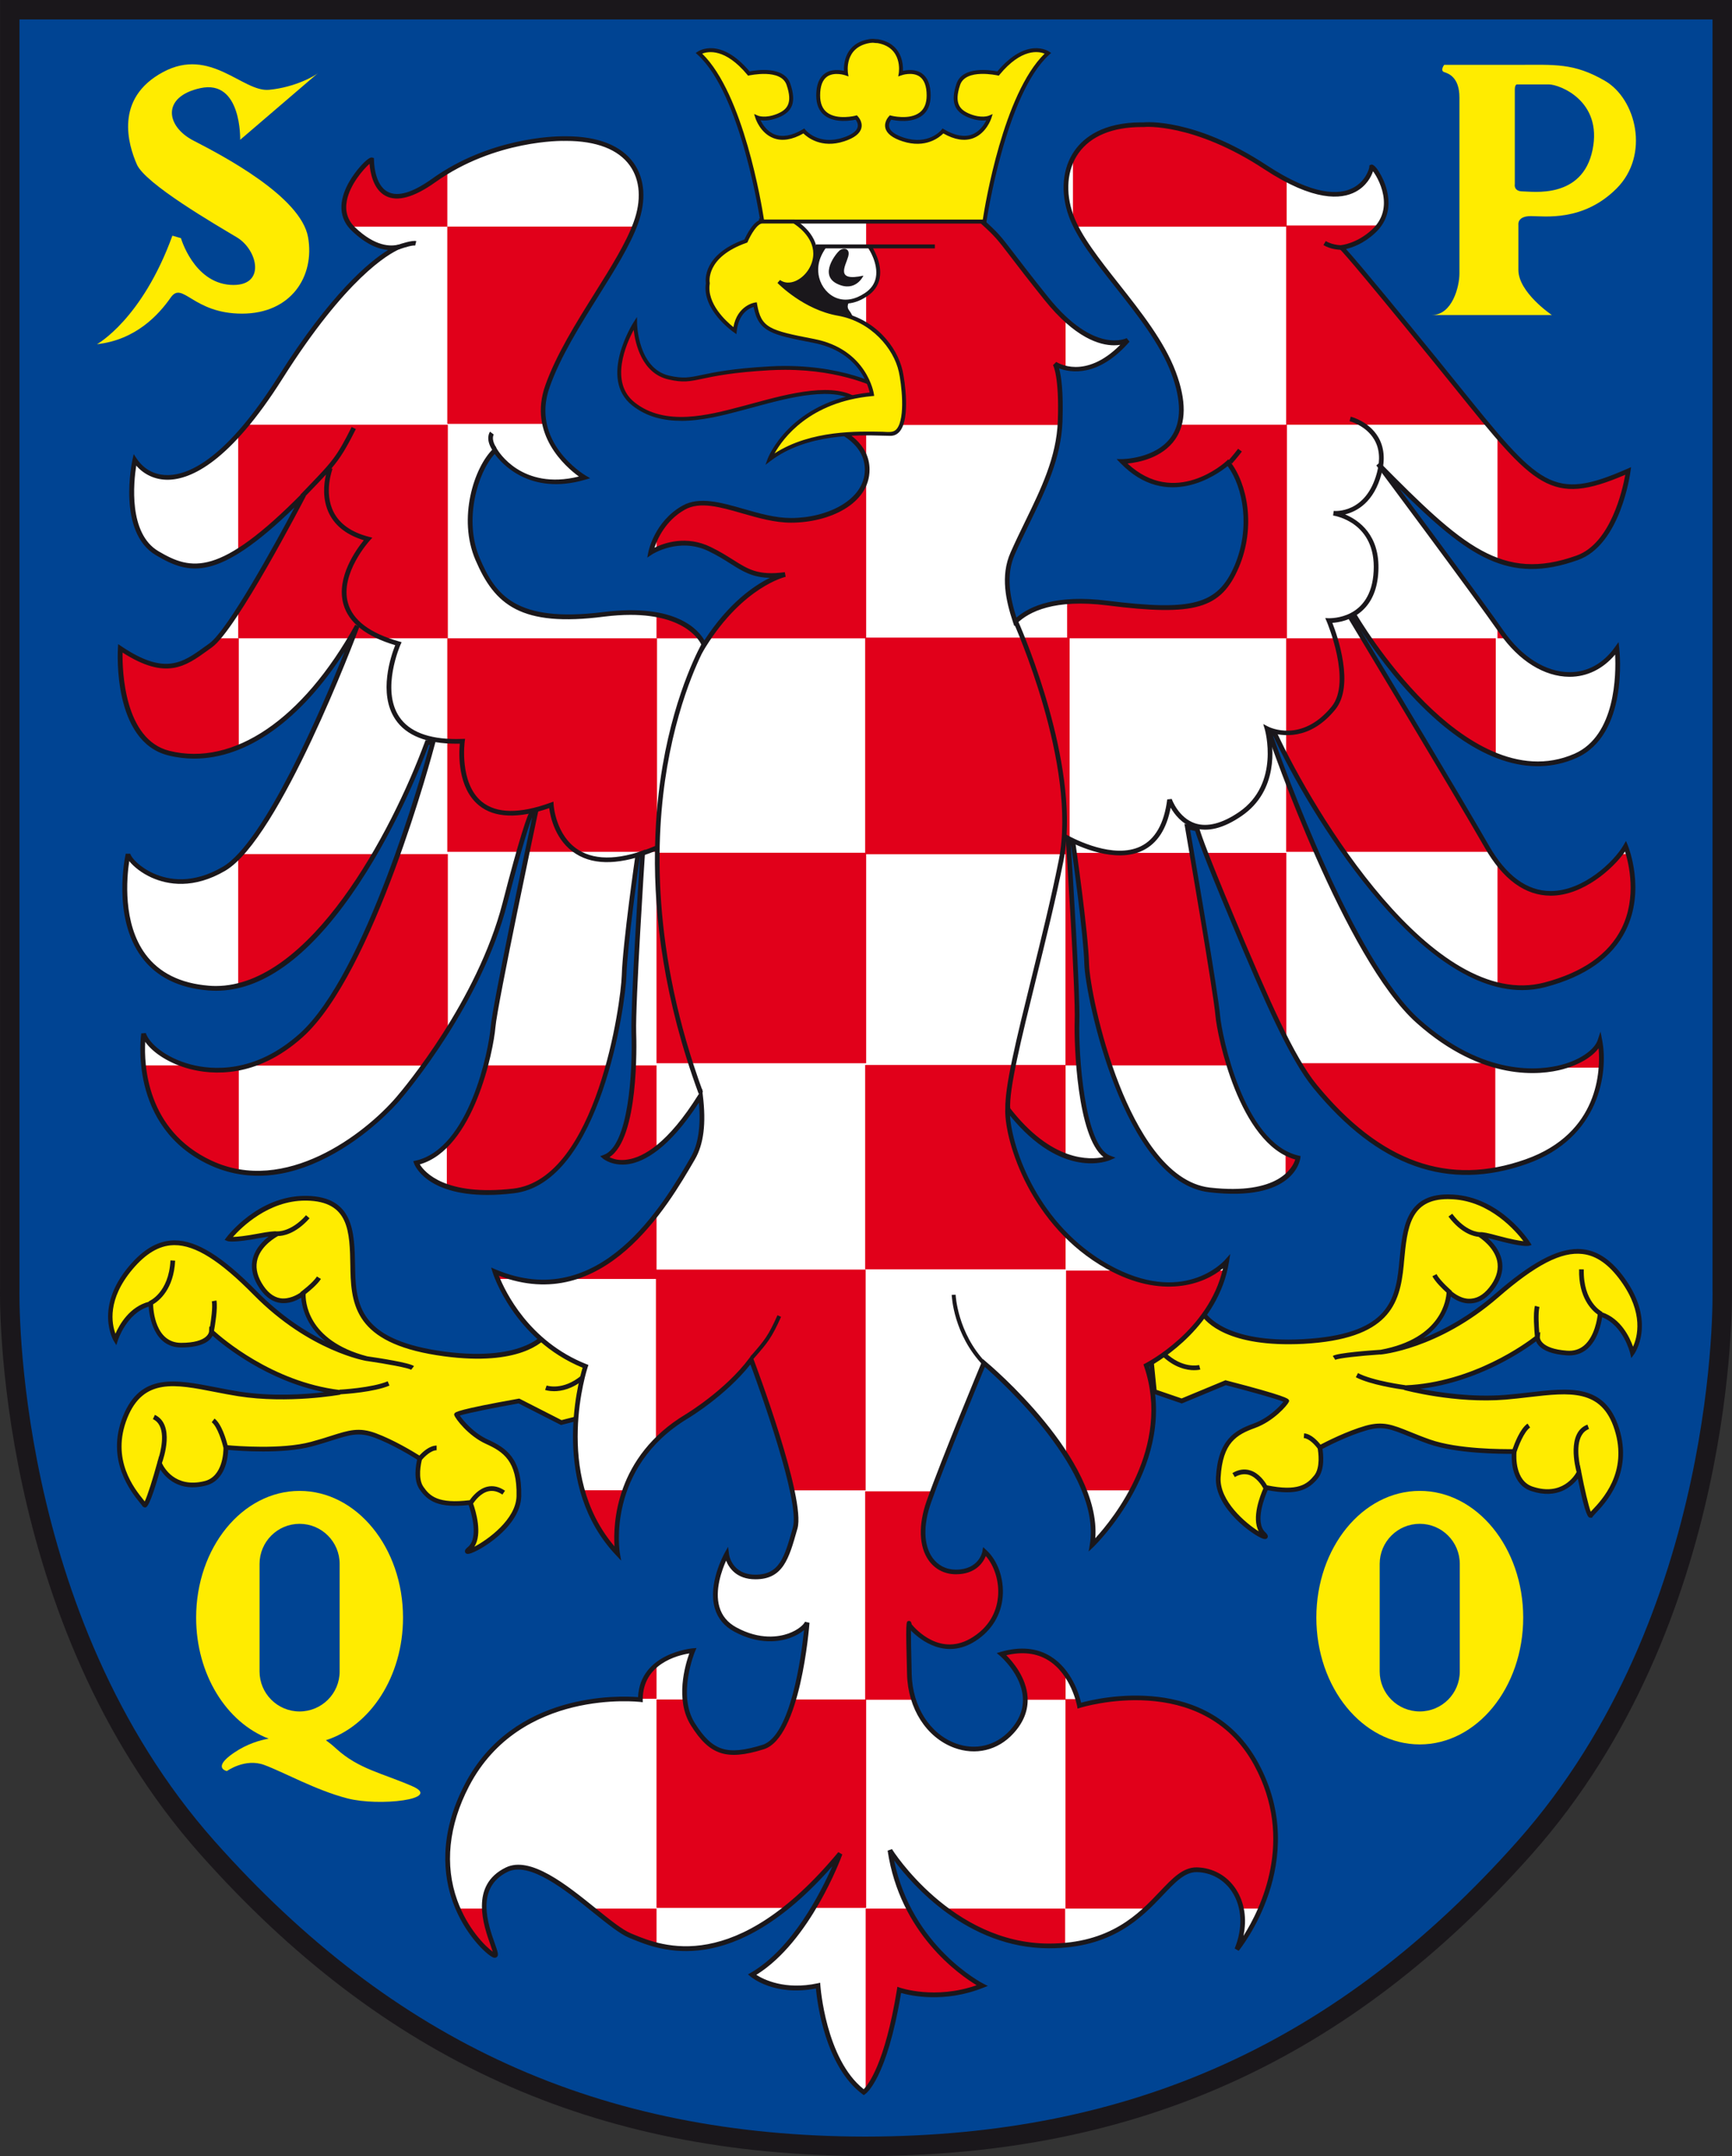
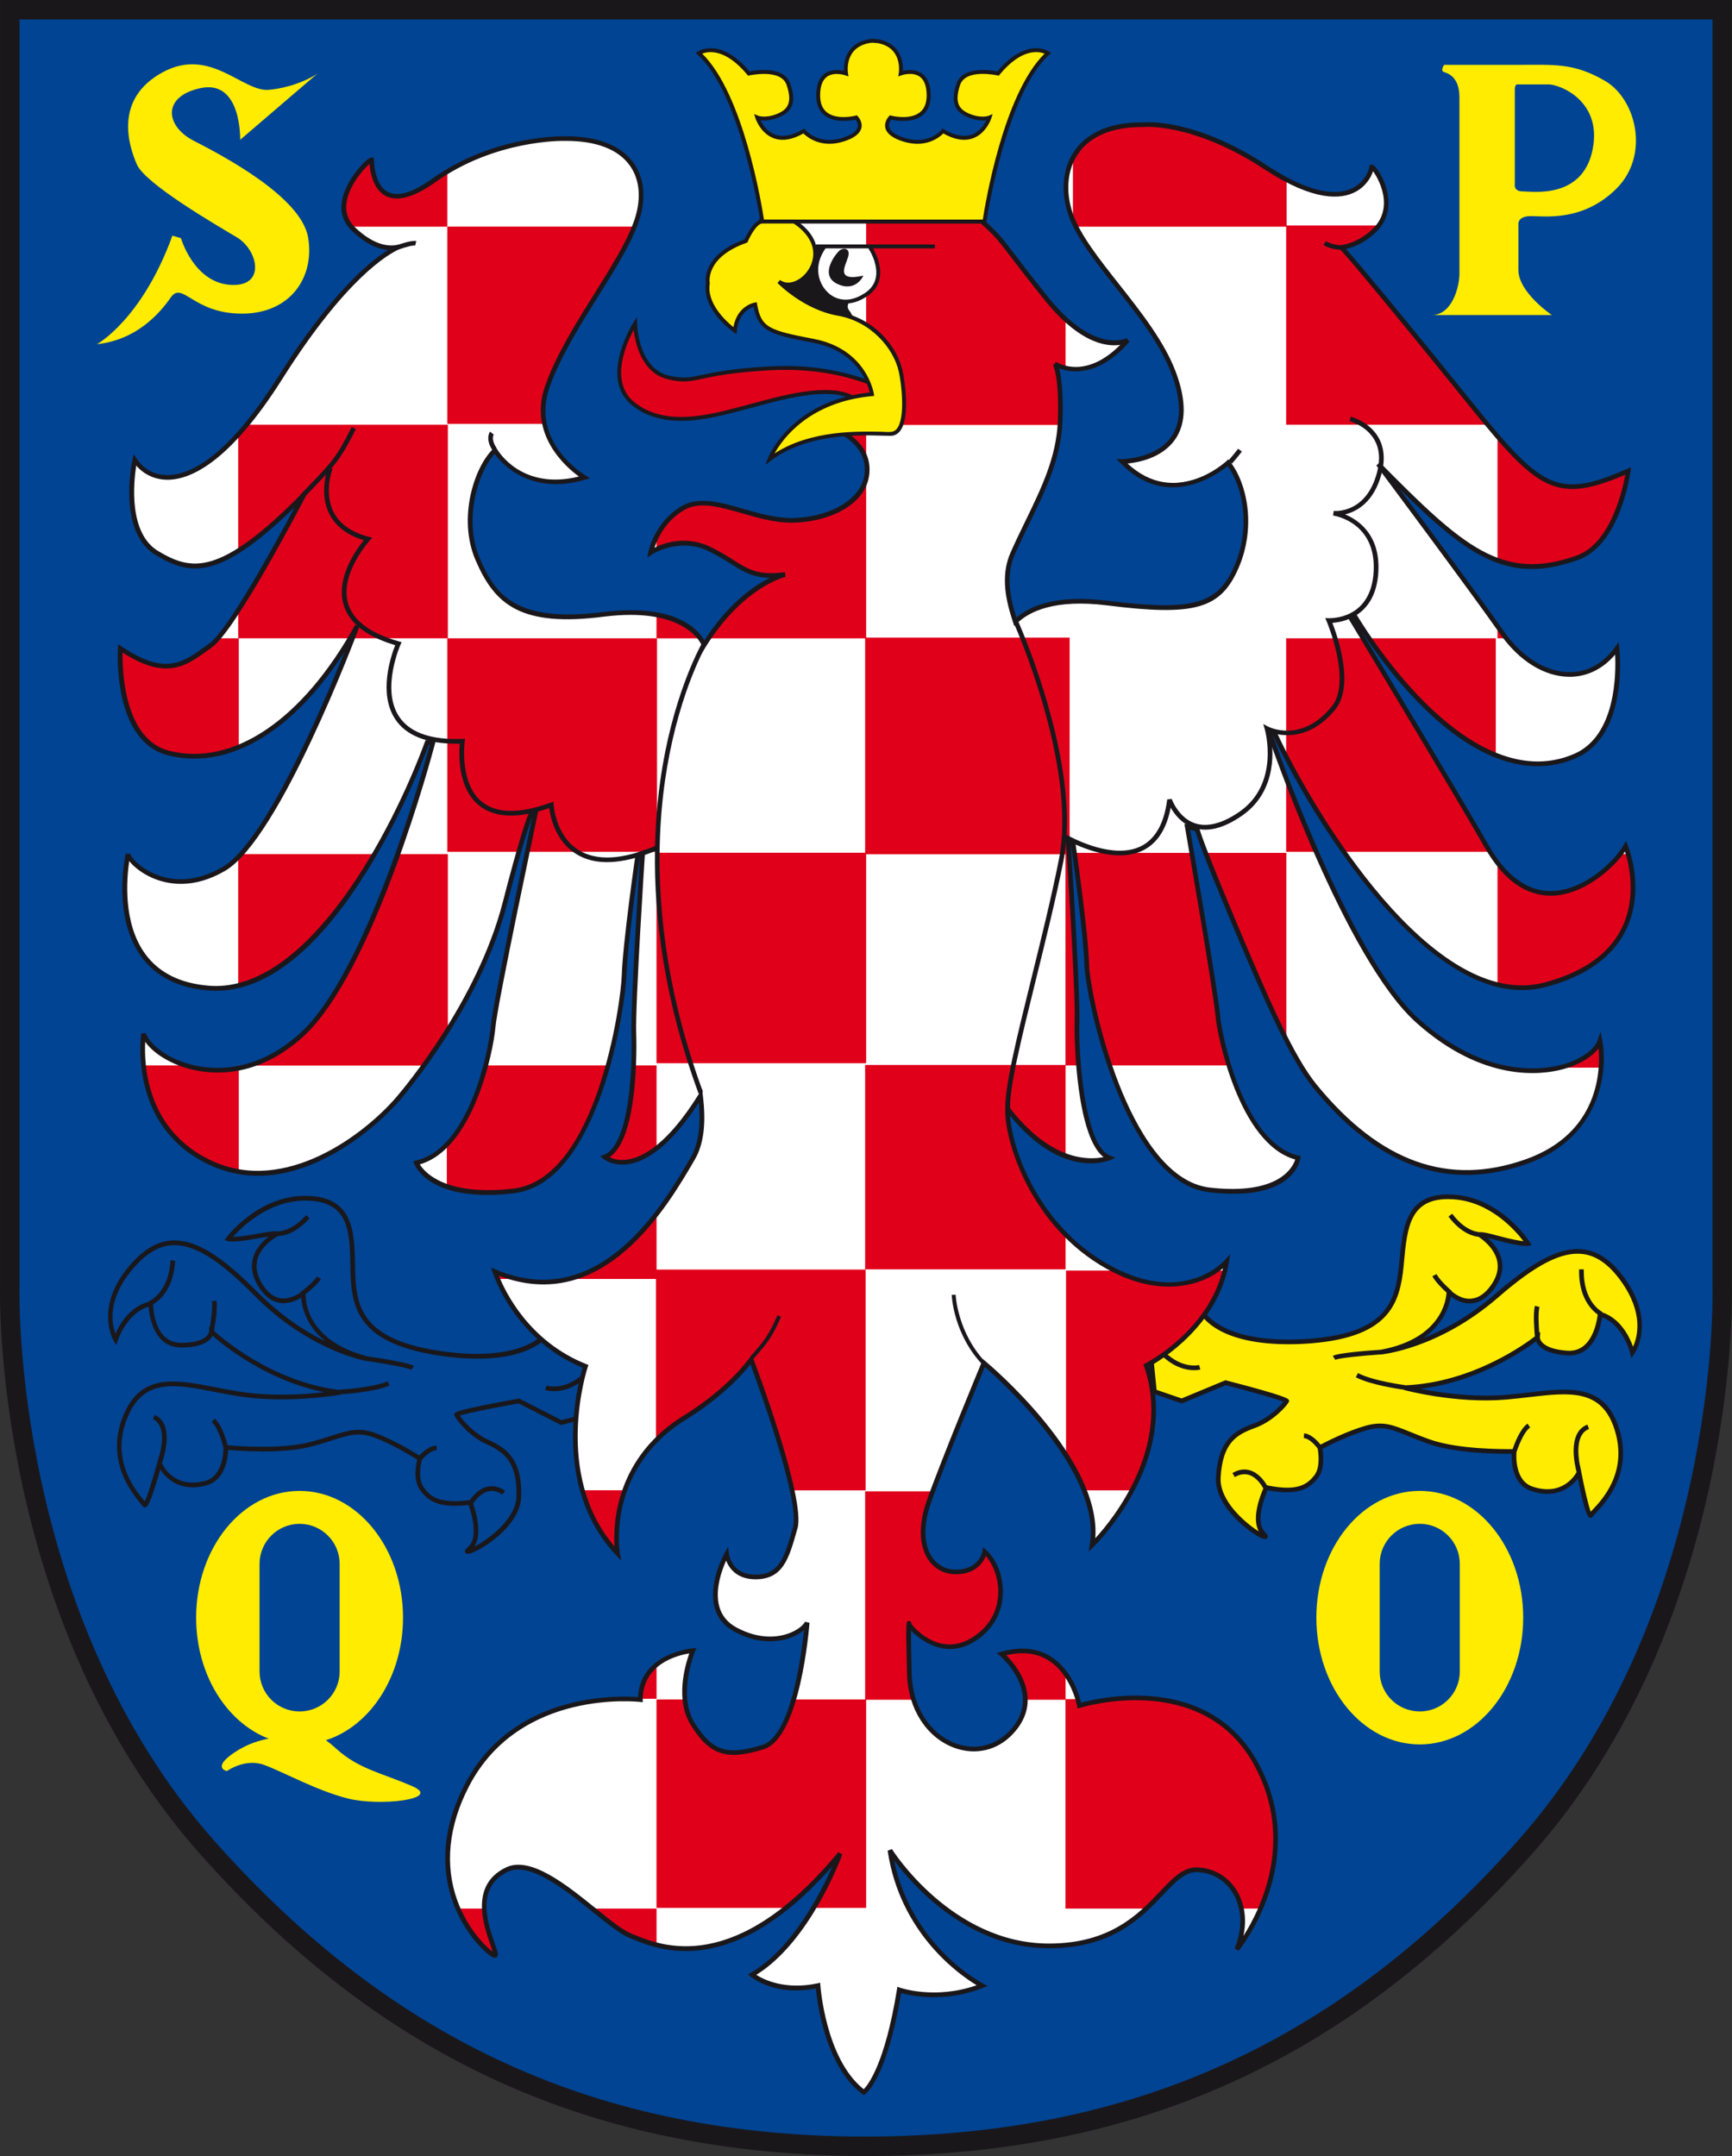
<svg xmlns="http://www.w3.org/2000/svg" id="Layer_2" viewBox="0 0 138.377 172.255">
  <rect x="0" y="0" width="138.377" height="172.255" fill="#333333" stroke="none" />
  <defs>
    <clipPath id="clippath">
      <path d="m91.322,10.033c-5.587-.084-7.031,3.845-5.792,7.261,1.305,3.576,6.48,8.001,8.196,12.544,2.669,7.097-4.118,7.097-4.118,7.097,4.044,4.177,8.465.101,8.465.101,1.302,1.64,2.083,5.032.688,8.287-1.396,3.263-3.514,3.772-10.342,2.921-4.397-.548-6.441.607-7.338,1.494-.666-1.992-.96-3.789-.213-5.468,1.553-3.51,3.65-6.755,3.782-10.541.136-3.782-.408-4.595-.408-4.595,0,0,2.638,1.759,5.82-1.891,0,0-2.638,1.486-6.49-3.311-3.856-4.798-3.318-4.533-5.21-6.218h-17.569v4.801l7.296,4.728,2.439,2.906-4.194,4.055s2.91.879,2.91,3.381-2.98,4.051-6.089,4.051-6.424-2.226-8.587-1.012c-2.16,1.221-2.631,3.58-2.631,3.58,0,0,2.233-1.486,4.732-.269,2.502,1.218,2.973,2.432,6.016,2.031,0,0-3.409.726-6.49,5.677l-.007-.094s-1.166-3.252-7.987-2.401c-6.829.855-8.692-1.162-10.091-4.418-1.392-3.259-.073-7.293,1.399-8.688,0,0,2.094,3.643,7.136,2.17,0,0-4.582-2.715-2.945-7.289,1.626-4.578,5.761-9.456,7.056-13.033,1.242-3.413-.161-6.822-5.737-6.745,0,0-5.51-.157-10.395,3.332-4.881,3.493-4.965-1.315-4.965-1.626s-3.804,3.252-1.476,5.499c1.72,1.668,3.06,1.595,3.639,1.445-1.012.436-4.386,2.397-9.46,10.43-6.124,9.697-10.234,8.681-11.626,6.591,0,0-1.246,5.663,1.779,7.446,2.69,1.584,4.965,2.174,11.717-4.651,0,0-5.513,10.622-7.45,12.024-1.933,1.385-3.409,2.788-7.216.227,0,0-.457,7.289,3.88,8.374,4.341,1.089,10.168-1.315,15.046-10.158,0,0-6.284,16.829-10.622,19.394-4.351,2.558-7.523-.391-7.684-1.162,0,0-2.247,10,6.438,10.702,8.688.694,15.51-14.352,17.454-19.624h.468s-4.805,18.302-10.548,23.424c-5.743,5.119-11.871,1.937-12.565-.157,0,0-1.162,7.293,5.349,10.311,6.518,3.029,13.11-2.942,14.969-5.115,1.86-2.167,6.748-8.688,8.531-15.59,1.78-6.902,2.174-7.286,2.174-7.286l.314-.08s-3.263,15.357-3.416,17.22c-.157,1.856-1.703,9.85-6.127,10.852,0,0,1.082,3.029,7.753,2.258,6.668-.782,8.765-14.585,8.846-17.223.077-2.631,1.085-9.617,1.085-9.617l.384-.157s-.771,11.947-.701,14.355c.087,2.397-.07,9.069-2.324,9.924,0,0,3.001,2.561,7.659-4.899.23,1.944.129,3.72-.611,5-2.436,4.187-7.509,12.572-15.817,9.055,0,0,1.616,5.339,7.23,7.572,0,0-3.043,8.985,2.568,14.934,0,0-1.214-6.895,5.541-10.946,0,0,3.175-1.895,5.14-4.529,0,0,4.191,11.082,3.517,13.451-.68,2.362-1.089,3.922-3.182,3.922-2.09,0-2.3-1.832-2.3-1.832,0,0-2.429,4.33.68,6.016,3.112,1.692,5.475.14,5.747-.541,0,0-.68,9.058-3.517,9.938-2.84.883-4.117.541-5.607-1.828-1.49-2.362,0-5.876,0-5.876,0,0-4.187.339-4.187,3.922,0,0-9.672-1.221-13.856,6.825-4.198,8.039,1.347,13.249,2.157,13.584.809.338-2.816-4.955,1.015-6.829,2.767-1.347,7.701,4.396,9.864,5.272,2.167.883,8.179,3.793,16.77-6.553,0,0-2.572,7.101-7.035,9.669,0,0,1.891,1.619,5.272.872,0,0,.405,6.089,3.65,8.518,0,0,1.692-1.082,2.837-8.176,0,0,3.043,1.082,6.626-.342,0,0-6.215-3.106-7.366-10.813,0,0,4.732,7.638,12.701,7.638,7.98,0,9.065-6.152,11.832-6.085,2.774.073,4.529,3.046,3.179,6.361,0,0,5.813-6.968,1.556-14.809-4.264-7.837-14.128-4.658-14.128-4.658,0,0-1.016-5.614-6.215-4.128,0,0,3.643,3.109.806,6.218-2.84,3.112-8.043.677-8.183-4.595-.133-5.269,0-3.919,0-3.919,0,0,2.3,2.97,5.21,1.085,2.91-1.895,2.366-5.541.806-6.968,0,0-.269,1.626-2.292,1.626-2.031,0-3.381-2.163-2.16-5.614,1.214-3.444,4.393-11.082,4.393-11.082,0,0,9.732,8.113,8.646,14.533,0,0,6.961-6.63,4.33-14.327,0,0,5.534-2.778,6.417-8.319,0,0-3.374,3.856-9.529.408-6.155-3.451-7.973-10.143-7.973-12.436,0,0,0-.059.01-.164,4.303,5.6,8.123,3.905,8.123,3.905-2.254-.848-2.666-8.486-2.579-10.887.07-2.408-.705-14.348-.705-14.348l.394.153s1.001,6.979,1.078,9.62c.084,2.635,3.126,17.251,9.798,18.029,6.672.775,7.087-2.568,7.087-2.568-4.425-1.008-6.256-9.491-6.406-11.354-.161-1.86-2.446-15.081-2.446-15.081l.789.174s.101.722,2.913,7.404c2.767,6.571,4.69,10.943,6.511,13.151,4.697,5.729,10.108,8.406,16.885,6.009,7.226-2.565,5.869-9.648,5.869-9.648-.691,2.094-7.404,4.774-14.53-1.567-5.747-5.108-11.86-22.995-11.86-22.995l.415.035c2.366,5.073,12.234,22.513,21.589,20.05,9.899-2.614,6.441-11.072,6.441-11.072-1.096,1.919-6.874,7.411-11.096.021-2.495-4.372-10.904-18.322-10.904-18.322l.342-.105s8.772,15.119,17.652,11.19c4.093-1.815,3.308-8.591,3.308-8.591-2.348,3.301-6.521,2.551-9.208-1.295-2.205-3.161-9.861-13.431-9.861-13.431,6.748,6.822,9.934,9.627,15.904,7.488,3.311-1.186,4.075-6.933,4.075-6.933-6.626,2.907-7.373,1.061-15.43-8.849-7.23-8.898-7.506-9.009-7.506-9.009,0,0,1.305-.101,2.582-1.291,2.366-2.202-.15-5.433-.15-5.122s-1.298,4.731-8.496,0c-4.77-3.134-8.329-3.402-9.4-3.402-.216,0-.332.014-.332.014" style="fill:none;" />
    </clipPath>
  </defs>
  <g id="Components">
    <g id="_15f7241e-fa76-4c85-8e59-c38be35f1fad_1">
      <path d="m137.599,103.011V.777H.781v102.234s-.747,25.992,15.796,44.615c16.888,18.999,34.939,23.829,52.556,23.853h.108c17.625-.025,35.675-4.854,52.56-23.853,16.546-18.623,15.796-44.615,15.796-44.615" style="fill:#004493;" />
      <path d="m69.242,172.255c-21.764-.031-38.648-7.691-53.243-24.115C-.559,129.504-.003,103.252.003,102.987V0h138.371v103c.014.709.426,26.668-15.992,45.14-14.591,16.424-31.479,24.085-53.141,24.115ZM1.557,1.554v101.457c-.007.279-.538,25.931,15.6,44.101,14.281,16.067,30.797,23.563,51.979,23.59,21.29-.027,37.81-7.524,52.088-23.59,16.155-18.183,15.603-43.821,15.596-44.077V1.554H1.557Z" style="fill:#1a171b;" />
      <path d="m96.048,104.819s1.266,2.718,8.078,2.359c6.811-.373,7.537-3.133,7.83-6.051.286-2.924.377-5.729,4.135-5.499,3.758.22,5.988,3.727,5.988,3.727,0,0-.377.112-2.467-.45-1.256-.338-1.413-.269-1.413-.269,0,0,2.781,1.65,1.117,4.086-1.658,2.429-3.556.489-3.556.489,0,0,.025,3.845-5.499,4.822,0,0,4.512-.352,9.316-4.522,4.801-4.173,7.6-4.725,10.077-1.267,2.485,3.458.764,5.82.764,5.82,0,0-.576-2.477-2.579-3.078,0,0-.248,3.308-2.669,3.112-2.415-.181-2.331-1.263-2.331-1.263,0,0-4.585,3.803-10.618,4.034,0,0,4.013,1.082,8.064.761,4.058-.325,7.614-1.525,8.891,2.547,1.287,4.065-1.853,6.508-2.073,6.874-.22.366-.949-3.402-.949-3.402,0,0-1.043,2.195-3.748,1.305-1.71-.555-1.427-2.99-1.427-2.99,0,0-4.24.122-6.79-.778-2.554-.904-3.266-1.595-5.032-1.096-1.766.502-3.706,1.567-3.706,1.567,0,0,.325,1.567-.31,2.348-.642.782-1.452,1.357-3.971.844,0,0-1.295,2.652-.22,3.692,1.071,1.047-3.786-1.574-3.619-4.505.164-2.928,1.431-3.601,2.879-4.128,1.452-.523,2.505-1.79,2.586-1.975.077-.185-4.875-1.466-4.875-1.466l-3.507,1.458-2.181-.747-.509-5.032,4.323-1.329Z" style="fill:#ffec00;" />
      <path d="m101.065,122.962c-.037,0-.082-.007-.136-.02-.763-.235-3.925-2.453-3.782-4.914.17-3.019,1.516-3.755,2.999-4.293,1.196-.429,2.109-1.377,2.392-1.745-.555-.232-2.671-.825-4.6-1.322l-3.517,1.462-2.361-.814-.014-.116-.521-5.183,4.628-1.421.068.146c.01.024,1.162,2.283,6.716,2.283.375,0,.767-.01,1.179-.034,6.57-.361,7.354-2.876,7.653-5.881l.037-.389c.249-2.603.504-5.295,3.878-5.295.133,0,.276.007.419.014,3.806.225,6.042,3.67,6.134,3.817l.133.208-.235.072c-.078.01-.538.099-2.569-.45-.286-.075-.511-.133-.688-.17.416.371.927.964,1.097,1.734.16.719-.01,1.452-.504,2.177-.545.797-1.179,1.234-1.884,1.298-.743.072-1.339-.29-1.677-.542-.109.681-.535,2.171-2.191,3.322,1.625-.647,3.66-1.731,5.738-3.534,2.828-2.457,4.89-3.585,6.597-3.585.146,0,.293.01.436.027,1.216.143,2.3.9,3.319,2.321,2.532,3.527.78,6.014.76,6.038l-.238.331-.092-.399c-.007-.02-.535-2.198-2.239-2.866-.078.528-.341,1.809-1.189,2.535-.457.392-1.026.559-1.653.511-1.097-.082-1.854-.358-2.242-.811-.095-.109-.153-.215-.194-.31-.941.709-4.583,3.237-9.248,3.793,1.486.293,4.144.699,6.798.487.63-.051,1.254-.123,1.857-.191,3.275-.385,6.106-.719,7.227,2.869,1.145,3.619-1.135,6.011-1.884,6.795-.092.099-.187.198-.208.228l-.068.109-.164.003c-.126-.02-.358-.061-.971-3.121-.477.624-1.646,1.677-3.711.995-1.544-.501-1.598-2.344-1.571-2.978-.896-.003-4.389.003-6.652-.791-.641-.228-1.159-.44-1.619-.624-1.356-.552-2.041-.835-3.299-.47-1.479.422-3.104,1.254-3.551,1.489.065.416.204,1.656-.375,2.365-.743.903-1.673,1.38-4.004.937-.235.532-1.036,2.535-.201,3.35.106.102.286.276.184.45-.031.051-.089.102-.198.102Zm-3.155-12.69l.061.017c4.842,1.251,4.948,1.462,4.992,1.55l.037.075-.031.092c-.116.269-1.223,1.547-2.695,2.079-1.465.532-2.597,1.162-2.753,3.963-.109,1.861,2.017,3.667,3.05,4.3-.6-1.077.126-2.896.365-3.431-.143-.259-.545-.893-1.152-1.084-.351-.102-.736-.054-1.128.177l-.191-.32c.48-.29.964-.358,1.431-.211.688.218,1.135.859,1.329,1.189,2.477.508,3.2-.082,3.772-.784.518-.637.324-1.905.279-2.15-.201-.276-.675-.808-1.111-.842l.027-.375c.569.048,1.077.603,1.308.9.484-.252,2.113-1.084,3.605-1.51,1.39-.385,2.154-.078,3.544.484.453.184.968.395,1.598.617,2.249.794,5.871.773,6.6.77.143-.419.603-1.646,1.196-2.041l.204.314c-.491.327-.954,1.537-1.09,1.976h0c-.024.32-.119,2.287,1.305,2.75,2.327.77,3.343-.872,3.5-1.165-.102-.375-.818-3.166.862-3.793l.13.348c-1.073.406-.893,2.079-.733,2.907l.007-.014.068.341c.02.089.034.136.037.143h-.01l.014.072c.245,1.278.569,2.678.753,3.159.031-.034.068-.072.106-.112.787-.828,2.879-3.019,1.803-6.427-1.032-3.292-3.592-2.988-6.829-2.614-.607.072-1.234.143-1.874.198-4.021.337-8.083-.756-8.124-.77v-.02c-.406-.054-2.671-.382-3.85-.995l.17-.334c1.213.634,3.762.964,3.789.968l-.003.01c5.408-.228,9.681-3.39,10.349-3.912-.037-.409-.16-1.83.007-2.44l.361.095c-.126.46-.061,1.506-.017,2.058l.082-.068-.034.44c0,.007-.01.9,2.157,1.06.545.044,1.002-.099,1.38-.419.855-.733,1.053-2.181,1.084-2.467-.46-.327-1.544-1.336-1.486-3.615l.375.007c-.068,2.583,1.414,3.367,1.479,3.397l-.017.031c1.51.508,2.208,2.004,2.47,2.747.354-.763.879-2.671-.964-5.237-.954-1.329-1.956-2.038-3.06-2.167-1.694-.208-3.762.872-6.744,3.466-4.794,4.161-9.381,4.566-9.429,4.569v-.01c-1.612.109-3.373.296-3.585.433l-.204-.314c.375-.249,2.995-.44,3.823-.494,4.938-.91,5.244-4.109,5.265-4.573-.303-.276-.9-.849-1.131-1.302l.334-.17c.276.538,1.213,1.343,1.223,1.349l-.017.02c.222.187.855.678,1.578.59.586-.051,1.125-.433,1.605-1.135.433-.634.583-1.268.45-1.884-.242-1.087-1.308-1.809-1.486-1.919-.331-.031-1.363-.232-2.402-1.619l.3-.225c1.087,1.452,2.147,1.472,2.198,1.472h0v.003c.238-.027.705.078,1.438.279,1.118.3,1.731.406,2.055.44-.63-.835-2.655-3.176-5.633-3.35-.14-.01-.273-.014-.402-.014-3.029,0-3.251,2.304-3.503,4.958l-.034.385c-.31,3.063-1.152,5.844-8.008,6.222-6.031.307-7.8-1.741-8.175-2.324l-4.035,1.24.48,4.76,2.0.685,3.503-1.455Zm-2.508-.801c-.566,0-1.544-.174-2.559-1.145l.259-.273c1.373,1.322,2.648,1.016,2.702,1.005l.095.361c-.02.007-.204.051-.497.051Z" style="fill:#1a171b;" />
-       <path d="m43.75,106.451s-1.466,2.614-8.228,1.724c-6.763-.897-7.268-3.699-7.335-6.637-.063-2.938.066-5.74-3.699-5.806-3.765-.063-6.253,3.252-6.253,3.252,0,0,.359.15,2.488-.255,1.277-.241,1.431-.157,1.431-.157,0,0-2.896,1.434-1.431,3.988,1.469,2.551,3.514.761,3.514.761,0,0-.325,3.828,5.094,5.231,0,0-4.459-.694-8.929-5.231-4.463-4.529-7.209-5.29-9.952-2.038-2.742,3.252-1.211,5.74-1.211,5.74,0,0,.764-2.422,2.809-2.868,0,0,0,3.315,2.425,3.315,2.422,0,2.422-1.085,2.422-1.085,0,0,4.274,4.149,10.265,4.854,0,0-4.075.761-8.099.126-4.016-.638-7.464-2.108-9.058,1.849-1.595,3.954,1.34,6.63,1.532,7.014.195.387,1.211-3.315,1.211-3.315,0,0,.879,2.272,3.639,1.598,1.748-.429,1.661-2.875,1.661-2.875,0,0,4.208.45,6.825-.255,2.613-.701,3.381-1.34,5.098-.701,1.727.638,3.573,1.849,3.573,1.849,0,0-.443,1.532.136,2.362.572.831,1.333,1.469,3.887,1.148,0,0,1.082,2.746-.066,3.702-1.145.953,3.894-1.277,3.957-4.212.066-2.934-1.151-3.706-2.551-4.341-1.406-.635-2.362-1.975-2.425-2.167s4.976-1.089,4.976-1.089l3.385,1.724,2.23-.569.89-4.979-4.212-1.657Z" style="fill:#ffec00;" />
      <path d="m37.381,124.151c-.126,0-.187-.061-.215-.123-.089-.177.102-.337.215-.429.896-.746.256-2.811.061-3.356-2.365.256-3.247-.279-3.915-1.247-.525-.75-.296-1.973-.198-2.382-.422-.269-1.976-1.223-3.425-1.762-1.223-.446-1.925-.232-3.322.211-.474.15-1.005.32-1.663.497-2.324.624-5.803.358-6.689.279-.02.634-.222,2.464-1.799,2.852-2.109.538-3.196-.627-3.626-1.288-.845,2.999-1.084,3.022-1.213,3.036-.085-.014-.181-.041-.225-.13-.017-.034-.106-.143-.191-.249-.681-.842-2.764-3.401-1.346-6.921,1.404-3.472,4.188-2.93,7.425-2.3.593.116,1.21.238,1.837.337,2.634.416,5.312.225,6.815.051-4.604-.923-8.038-3.731-8.921-4.508-.191.378-.767.937-2.511.937-2.181,0-2.542-2.474-2.6-3.264-1.758.535-2.45,2.665-2.457,2.685l-.123.392-.215-.348c-.014-.027-1.571-2.641,1.227-5.96,1.128-1.339,2.273-2.01,3.5-2.058.044,0,.092-.003.14-.003,1.772,0,3.81,1.271,6.587,4.089,1.939,1.963,3.885,3.203,5.452,3.973-1.564-1.274-1.871-2.794-1.925-3.486-.358.228-.998.528-1.721.412-.695-.116-1.295-.6-1.775-1.438-.436-.76-.549-1.503-.334-2.208.228-.76.791-1.312,1.234-1.649-.181.027-.412.065-.705.119-2.092.395-2.528.266-2.593.242l-.222-.095.143-.191c.102-.136,2.542-3.326,6.297-3.326h.109c3.772.065,3.823,2.876,3.874,5.595l.007.395c.065,3.019.651,5.588,7.17,6.457,6.522.842,8.028-1.608,8.042-1.632l.082-.14.15.058,4.355,1.711-.937,5.248-2.413.617-.065-.031-3.329-1.697c-1.963.351-4.12.784-4.696.971.256.382,1.107,1.404,2.252,1.922,1.438.654,2.726,1.492,2.658,4.515-.051,2.47-3.377,4.433-4.157,4.604-.041.01-.075.014-.106.014Zm.419-4.024c.198.559.77,2.423.095,3.448,1.077-.559,3.336-2.191,3.373-4.048.065-2.801-1.067-3.544-2.44-4.167-1.424-.644-2.44-2.017-2.525-2.28l-.027-.082.048-.085c.051-.085.17-.286,5.098-1.165l.061-.01.058.027,3.322,1.694,2.045-.521.842-4.709-3.929-1.547c-.416.549-2.344,2.474-8.325,1.68-6.805-.903-7.428-3.741-7.497-6.819l-.007-.395c-.051-2.774-.092-5.169-3.506-5.227h-.099c-2.941,0-5.094,2.136-5.776,2.903.317-.007.937-.061,2.079-.276.743-.14,1.234-.201,1.452-.164v-.007c.003.003,1.094.085,2.31-1.288l.279.245c-1.138,1.285-2.171,1.414-2.515,1.417-.157.082-1.302.722-1.632,1.803-.181.603-.082,1.247.303,1.915.422.733.93,1.155,1.513,1.254.702.102,1.366-.286,1.612-.463l-.014-.02c.01-.007,1.005-.743,1.322-1.257l.32.198c-.266.426-.893.951-1.22,1.206-.017.457.034,3.697,4.92,4.975.869.126,3.397.508,3.738.784l-.232.293c-.201-.15-1.946-.474-3.544-.705v.003c-.048-.007-4.573-.756-9.037-5.285-2.699-2.74-4.658-3.973-6.321-3.973-.041,0-.085,0-.126.003-1.114.041-2.171.671-3.227,1.922-2.038,2.416-1.663,4.358-1.366,5.149.317-.722,1.128-2.157,2.671-2.552l-.014-.031c.068-.027,1.608-.688,1.738-3.271l.375.02c-.116,2.28-1.274,3.203-1.762,3.489.01.422.16,3.077,2.239,3.077,2.171,0,2.232-.893,2.232-.903l.017-.416.054.048c.089-.545.238-1.578.15-2.045l.368-.068c.116.617-.119,2.007-.194,2.423.607.555,4.634,4.069,10.025,4.726l-.003-.024c.027,0,2.597-.136,3.854-.668l.143.341c-1.23.525-3.544.675-3.925.699v.027c-.041.007-4.15.753-8.165.123-.63-.099-1.251-.222-1.847-.337-3.189-.627-5.721-1.121-7.006,2.072-1.336,3.316.573,5.663,1.288,6.546.041.048.075.089.102.126.222-.457.654-1.83.998-3.087l.02-.075-.007-.003s.014-.037.037-.102l.099-.361.007.017c.225-.811.542-2.474-.501-2.965l.157-.341c1.629.77.688,3.51.562,3.854.14.314,1.026,2.024,3.401,1.441,1.469-.361,1.52-2.351,1.516-2.651h0c-.102-.45-.47-1.694-.937-2.055l.225-.293c.569.436.934,1.707,1.043,2.13.705.065,4.324.354,6.635-.262.647-.174,1.176-.341,1.642-.491,1.431-.453,2.218-.702,3.568-.204,1.462.542,3.022,1.496,3.479,1.782.252-.276.801-.797,1.377-.797v.375c-.45,0-.968.511-1.179.767-.068.262-.344,1.486.123,2.154.511.743,1.179,1.377,3.701,1.07.218-.317.712-.917,1.407-1.08.467-.106.947,0,1.411.324l-.211.307c-.375-.259-.743-.344-1.114-.266-.617.143-1.067.743-1.227.988Zm-15.658-21.744v-.007.007Zm22.125,12.765c-.422,0-.692-.092-.716-.099l.123-.354c.051.017,1.302.426,2.767-.794l.238.286c-.947.791-1.83.961-2.413.961Z" style="fill:#1a171b;" />
      <path d="m123.369,78.647c9.899-2.617,6.438-11.072,6.438-11.072-1.092,1.919-6.87,7.408-11.089.018-2.509-4.376-10.904-18.319-10.904-18.319l.338-.105s8.772,15.116,17.646,11.187c4.093-1.811,3.318-8.591,3.318-8.591-2.359,3.301-6.528,2.554-9.212-1.291-2.202-3.161-9.871-13.434-9.871-13.434,6.755,6.825,9.938,9.627,15.918,7.492,3.301-1.19,4.069-6.94,4.069-6.94-6.619,2.906-7.37,1.064-15.423-8.845-7.237-8.898-7.506-9.013-7.506-9.013,0,0,1.305-.098,2.575-1.288,2.376-2.198-.146-5.433-.146-5.122s-1.298,4.732-8.504,0c-5.747-3.772-9.728-3.388-9.728-3.388-5.58-.08-7.035,3.852-5.789,7.265,1.298,3.573,6.48,7.998,8.193,12.541,2.666,7.097-4.114,7.097-4.114,7.097,4.006,3.908,8.465.098,8.465.098,1.302,1.647,2.083,5.035.684,8.298-1.396,3.256-3.521,3.765-10.342,2.917-4.393-.548-6.438.604-7.342,1.493-.663-1.996-.949-3.786-.213-5.464,1.556-3.514,3.657-6.759,3.786-10.545.136-3.786-.405-4.596-.405-4.596,0,0,2.641,1.752,5.817-1.895,0,0-2.638,1.486-6.49-3.311-3.856-4.798-3.315-4.529-5.206-6.218h-17.572v4.798l7.3,4.731,2.436,2.907-4.191,4.055s2.9.879,2.9,3.381-2.97,4.055-6.078,4.055c-3.116,0-6.424-2.226-8.584-1.012-2.163,1.218-2.638,3.58-2.638,3.58,0,0,2.23-1.486,4.732-.269,2.502,1.218,2.973,2.429,6.012,2.027,0,0-3.395.726-6.49,5.677l-.003-.087s-1.169-3.259-7.99-2.408c-6.825.855-8.688-1.159-10.084-4.421-1.392-3.256-.073-7.289,1.396-8.681,0,0,2.094,3.639,7.139,2.167,0,0-4.578-2.715-2.948-7.286,1.633-4.582,5.757-9.456,7.055-13.036,1.246-3.409-.15-6.822-5.736-6.745,0,0-5.51-.154-10.395,3.336-4.885,3.489-4.979-1.371-4.979-1.682s-3.779,3.311-1.455,5.559c1.717,1.661,3.057,1.588,3.639,1.438-1.012.44-4.383,2.401-9.46,10.43-6.131,9.697-10.238,8.688-11.63,6.591,0,0-1.082,5.764,1.94,7.551,2.69,1.588,4.805,2.069,11.55-4.756,0,0-5.457,10.548-7.397,11.947-1.937,1.392-3.517,2.701-7.258.303,0,0-.432,7.453,3.96,8.326,4.48.89,10.081-1.267,14.959-10.105,0,0-6.277,16.829-10.622,19.39-4.348,2.561-7.523-.387-7.68-1.165,0,0-2.198,9.969,6.497,10.67,8.685.698,15.454-14.313,17.391-19.589h.468s-4.721,18.41-10.552,23.424c-5.827,5.021-11.864,1.94-12.562-.153,0,0-1.162,7.293,5.353,10.311,6.494,3.011,13.11-2.945,14.969-5.119,1.857-2.167,6.752-8.685,8.531-15.587,1.783-6.905,2.174-7.289,2.174-7.289l.307-.08s-3.259,15.357-3.413,17.223c-.154,1.856-1.706,9.847-6.124,10.852,0,0,1.082,3.025,7.753,2.251,6.672-.775,8.765-14.582,8.845-17.216.077-2.635,1.082-9.62,1.082-9.62l.391-.154s-.782,11.944-.698,14.348c.077,2.408-.084,9.076-2.334,9.931,0,0,3.004,2.554,7.659-4.902.234,1.947.125,3.72-.611,4.997-2.439,4.191-7.502,12.576-15.817,9.062,0,0,1.622,5.335,7.23,7.568,0,0-3.042,8.989,2.572,14.938,0,0-1.218-6.899,5.538-10.95,0,0,3.175-1.895,5.143-4.529,0,0,4.187,11.082,3.514,13.451-.68,2.362-1.082,3.922-3.172,3.922-2.104,0-2.31-1.829-2.31-1.829,0,0-2.429,4.327.68,6.016,3.109,1.692,5.475.133,5.747-.541,0,0-.677,9.058-3.514,9.934-2.84.883-4.128.541-5.611-1.825-1.493-2.362,0-5.876,0-5.876,0,0-4.191.335-4.191,3.918,0,0-9.669-1.218-13.856,6.825-4.187,8.043,1.351,13.252,2.16,13.584.813.342-2.812-4.958,1.016-6.822,2.771-1.354,7.705,4.393,9.864,5.269,2.167.879,8.176,3.789,16.766-6.556,0,0-2.568,7.101-7.035,9.665,0,0,1.898,1.626,5.283.879,0,0,.398,6.085,3.646,8.518,0,0,1.689-1.082,2.84-8.179,0,0,3.039,1.082,6.623-.339,0,0-6.218-3.109-7.37-10.813,0,0,4.735,7.638,12.708,7.638s9.055-6.152,11.829-6.082c2.771.066,4.526,3.043,3.175,6.347,0,0,5.817-6.961,1.556-14.798-4.26-7.841-14.125-4.665-14.125-4.665,0,0-1.019-5.611-6.222-4.121,0,0,3.647,3.106.817,6.218-2.844,3.109-8.05.677-8.182-4.599-.136-5.269,0-3.918,0-3.918,0,0,2.296,2.973,5.206,1.085,2.9-1.895,2.366-5.545.813-6.965,0,0-.276,1.623-2.303,1.623-2.024,0-3.381-2.163-2.163-5.611,1.218-3.444,4.39-11.082,4.39-11.082,0,0,9.739,8.109,8.657,14.53,0,0,6.968-6.626,4.33-14.327,0,0,5.541-2.774,6.417-8.319,0,0-3.381,3.856-9.533.408-6.152-3.447-7.973-10.143-7.973-12.436,0,0,0-.059.011-.164,4.302,5.6,8.12,3.905,8.12,3.905-2.247-.848-2.655-8.483-2.579-10.89.077-2.404-.872-14.411-.872-14.411l.562.22s1.008,6.982,1.085,9.62c.08,2.635,3.123,17.255,9.795,18.026,6.675.778,7.087-2.565,7.087-2.565-4.421-1.005-6.256-9.491-6.41-11.351-.15-1.86-2.443-15.081-2.443-15.081l.796.168s.098.726,2.91,7.408c2.764,6.57,4.697,10.943,6.511,13.155,4.693,5.726,10.105,8.406,16.874,6.005,7.24-2.561,5.88-9.645,5.88-9.645-.698,2.094-7.404,4.77-14.533-1.57-5.747-5.112-11.853-22.991-11.853-22.991l.405.031c2.369,5.074,12.237,22.517,21.596,20.053" style="fill:#fff;" />
      <g style="clip-path:url(#clippath);">
        <rect x="52.45" y="68.13" width="16.752" height="16.815" style="fill:#e1001a;" />
        <rect x="52.45" y="33.935" width="16.752" height="17.066" style="fill:#e1001a;" />
        <rect x="52.405" y="101.433" width="16.756" height="17.639" style="fill:#e1001a;" />
        <rect x="52.45" y="135.778" width="16.752" height="16.651" style="fill:#e1001a;" />
        <rect x="19.029" y="33.935" width="16.752" height="17.063" style="fill:#e1001a;" />
        <rect x="18.994" y="5.703" width="16.745" height="12.408" style="fill:#e1001a;" />
        <rect x="19.029" y="68.235" width="16.752" height="16.899" style="fill:#e1001a;" />
        <rect x="2.319" y="50.998" width="16.759" height="17.059" style="fill:#e1001a;" />
        <rect x="2.319" y="85.12" width="16.759" height="17.063" style="fill:#e1001a;" />
        <rect x="102.756" y="50.998" width="16.749" height="17.059" style="fill:#e1001a;" />
        <rect x="102.756" y="18.013" width="16.749" height="15.922" style="fill:#e1001a;" />
-         <rect x="102.711" y="84.942" width="16.756" height="17.066" style="fill:#e1001a;" />
        <rect x="119.641" y="68.232" width="16.752" height="17.066" style="fill:#e1001a;" />
        <rect x="119.641" y="33.935" width="16.752" height="17.063" style="fill:#e1001a;" />
        <rect x="69.119" y="50.942" width="16.337" height="17.307" style="fill:#e1001a;" />
        <rect x="69.199" y="17.786" width="15.936" height="16.166" style="fill:#e1001a;" />
        <rect x="69.119" y="85.085" width="16.016" height="16.327" style="fill:#e1001a;" />
        <rect x="69.119" y="119.148" width="16.016" height="16.655" style="fill:#e1001a;" />
-         <rect x="69.161" y="152.485" width="15.936" height="17.07" style="fill:#e1001a;" />
-         <rect x="85.257" y="33.935" width="17.562" height="17.063" style="fill:#e1001a;" />
        <rect x="85.721" y="8.072" width="17.077" height="10.039" style="fill:#e1001a;" />
        <rect x="85.124" y="68.141" width="17.646" height="16.979" style="fill:#e1001a;" />
        <rect x="85.17" y="101.513" width="16.749" height="17.558" style="fill:#e1001a;" />
        <rect x="85.124" y="135.75" width="17.646" height="16.735" style="fill:#e1001a;" />
        <rect x="35.736" y="50.998" width="16.756" height="17.059" style="fill:#e1001a;" />
        <rect x="35.736" y="18.104" width="16.756" height="15.758" style="fill:#e1001a;" />
        <rect x="35.698" y="85.12" width="16.756" height="17.063" style="fill:#e1001a;" />
        <rect x="35.698" y="119.064" width="16.756" height="16.658" style="fill:#e1001a;" />
        <rect x="35.698" y="152.485" width="16.756" height="17.066" style="fill:#e1001a;" />
      </g>
      <path d="m69.006,167.386l-.106-.078c-2.978-2.222-3.609-7.316-3.714-8.441-3.295.647-5.149-.889-5.227-.954l-.201-.174.232-.13c3.312-1.915,5.599-6.43,6.508-8.502-8.015,9.098-13.797,6.713-16.015,5.8l-.204-.082c-.736-.3-1.741-1.111-2.91-2.051-2.252-1.823-5.074-4.065-6.808-3.227-2.6,1.271-1.574,4.181-1.022,5.745.232.661.32.906.16,1.06-.044.037-.143.099-.3.037-.545-.228-2.297-1.878-3.217-4.416-.739-2.048-1.176-5.343.958-9.435,3.864-7.418,12.397-7.057,13.838-6.948.153-3.52,4.317-3.895,4.362-3.898l.307-.024-.123.283c-.014.034-1.431,3.455-.014,5.708,1.414,2.246,2.566,2.617,5.398,1.748,2.276-.705,3.121-7.159,3.333-9.177-.269.232-.654.463-1.141.637-.787.279-2.426.583-4.454-.518-.787-.426-1.302-1.053-1.537-1.861-.566-1.966.729-4.311.784-4.409l.279-.497.068.569c.01.068.222,1.656,2.113,1.656,1.925,0,2.317-1.38,2.965-3.667l.031-.116c.593-2.058-2.719-11.197-3.394-13.017-1.966,2.494-4.948,4.29-4.978,4.307-6.566,3.939-5.469,10.69-5.455,10.758l.106.613-.426-.453c-5.197-5.513-3.036-13.688-2.655-14.959-5.507-2.273-7.176-7.568-7.19-7.623l-.119-.382.368.157c8.338,3.517,13.412-5.237,15.59-8.982.593-1.022.808-2.484.641-4.351-2.409,3.707-4.379,4.726-5.622,4.917-1.254.187-1.99-.406-2.024-.429l-.238-.208.296-.109c1.98-.746,2.307-6.699,2.201-9.742-.068-2.201.562-12.175.685-14.073l-.01.003c-.126.886-1.002,7.071-1.077,9.493-.058,2.15-2.041,16.585-9.003,17.392-.77.092-1.472.133-2.103.133-4.893,0-5.81-2.385-5.854-2.498l-.068-.201.204-.044c4.273-.978,5.827-8.805,5.98-10.693.143-1.687,2.743-14.053,3.316-16.748-.215.538-.777,2.177-2.01,6.958-2.045,7.892-7.909,14.894-8.57,15.668-.406.467-2.583,2.893-5.8,4.549-3.367,1.738-6.529,1.939-9.388.617-6.573-3.05-5.479-10.441-5.466-10.516l.361-.027c.283.849,1.605,1.983,3.581,2.508,1.711.45,5.115.743,8.682-2.436,5.285-4.709,9.844-20.95,10.431-23.096h-.089c-.644,1.734-2.801,7.156-6.175,11.971-3.568,5.094-7.204,7.674-10.816,7.674-.201,0-.406-.01-.607-.024-2.382-.191-4.178-1.09-5.343-2.671-2.365-3.21-1.312-8.052-1.264-8.257l.365.007c.054.29.722,1.06,1.847,1.567,1.196.542,3.138.886,5.551-.532,3.322-1.959,7.875-12.591,9.722-17.181-3.53,5.5-7.827,8.546-12.015,8.546-.695,0-1.39-.085-2.079-.259-4.44-1.107-4.035-8.26-4.018-8.563l.02-.327.273.184c3.455,2.327,4.873,1.312,6.665.01l.341-.245c1.513-1.09,5.36-8.144,6.812-10.873-6.157,5.977-8.406,5.398-11.071,3.823-3.104-1.833-1.925-7.411-1.874-7.65l.095-.429.245.368c.327.491,1.077,1.308,2.447,1.308h.041c1.768-.02,4.733-1.411,8.836-7.899,4.184-6.621,7.248-9.149,8.751-10.083-.739-.065-1.745-.426-2.91-1.554-1.278-1.234-.818-2.784-.211-3.864.497-.883,1.452-1.976,1.809-1.976.014,0,.027.003.037.007l.14.034.014.164c0,.082.01,1.98,1.107,2.542.808.422,1.997.054,3.561-1.067,4.559-3.254,9.715-3.373,10.424-3.373h.262c2.535,0,4.399.736,5.391,2.133.903,1.271,1.022,3.002.341,4.869-.61,1.683-1.833,3.643-3.131,5.718-1.503,2.402-3.06,4.886-3.919,7.309-1.557,4.372,2.685,6.962,2.866,7.071l.368.218-.412.123c-4.399,1.281-6.669-1.302-7.217-2.062-1.377,1.503-2.487,5.312-1.196,8.321,1.234,2.883,2.808,5.197,9.889,4.311,5.837-.729,7.612,1.469,8.062,2.259,1.952-3.006,3.987-4.382,5.231-4.992-1.394-.027-2.167-.514-3.155-1.138-.48-.303-1.026-.647-1.728-.988-2.368-1.152-4.515.245-4.539.259l-.371.249.085-.443c.02-.099.511-2.464,2.726-3.707,1.346-.756,3.067-.256,4.883.259,1.247.361,2.539.729,3.789.729,2.9,0,5.899-1.445,5.899-3.868,0-2.331-2.75-3.196-2.777-3.207l-.303-.092.228-.218,4.062-3.932-2.3-2.753-7.364-4.767v-5.091h17.835l.054.048c1.23,1.101,1.445,1.383,2.47,2.726.549.719,1.377,1.806,2.75,3.517,3.69,4.587,6.239,3.278,6.26,3.264l.232.286c-2.498,2.869-4.716,2.477-5.626,2.133.16.586.354,1.816.269,4.239-.109,2.941-1.346,5.486-2.658,8.178-.385.794-.784,1.615-1.148,2.436-.743,1.673-.378,3.476.126,5.057,1.097-.944,3.224-1.861,7.282-1.346,6.815.845,8.802.296,10.144-2.808,1.281-3.009.702-6.226-.549-7.95-.835.675-4.863,3.585-8.567-.242l-.307-.317h.44c.027,0,2.709-.024,3.932-1.792.818-1.182.818-2.883.003-5.053-.889-2.361-2.712-4.672-4.478-6.907-1.585-2.01-3.084-3.909-3.707-5.633-.699-1.912-.525-3.881.463-5.271.729-1.032,2.249-2.246,5.333-2.246h.167c.146-.02,4.086-.358,9.831,3.418,3.772,2.484,5.82,2.365,6.873,1.83,1.043-.528,1.325-1.54,1.332-1.677l.007-.136.146-.061c.01-.003.024-.003.037-.003.232,0,.528.457.746.852.354.651,1.37,2.91-.474,4.617-.913.852-1.833,1.165-2.324,1.278,1.114,1.216,4.91,5.858,7.279,8.768.607.75,1.172,1.452,1.7,2.106,6.512,8.083,7.51,9.316,13.494,6.686l.303-.133-.044.327c-.031.238-.804,5.878-4.191,7.091-5.544,1.987-8.727-.211-14.278-5.701,2.358,3.176,6.754,9.105,8.325,11.361,1.458,2.085,3.377,3.292,5.261,3.302h.024c1.431,0,2.685-.695,3.622-2.01l.283-.395.054.484c.034.283.743,6.934-3.425,8.778-3.701,1.636-7.977.201-12.359-4.157-2.249-2.242-4-4.733-4.886-6.089,2.034,3.384,8.181,13.613,10.246,17.222,1.38,2.423,3.046,3.653,4.951,3.653h.003c2.624,0,5.084-2.389,5.817-3.67l.191-.331.146.351c.058.146,1.435,3.585-.17,6.805-1.073,2.16-3.23,3.68-6.403,4.518h0c-.62.164-1.244.242-1.867.242-8.478,0-17.062-14.257-19.883-20.295h-.02c.794,2.256,6.45,17.965,11.708,22.643,5.193,4.617,9.657,4.065,11.34,3.619,1.694-.453,2.671-1.315,2.89-1.97l.225-.681.136.705c.48,2.505-.157,7.786-6.004,9.858-6.297,2.235-11.899.252-17.079-6.062-1.884-2.297-3.902-6.921-6.543-13.208-2.259-5.387-2.774-6.917-2.89-7.319l-.406-.085c.334,1.949,2.252,13.102,2.392,14.823.133,1.544,1.854,10.182,6.266,11.194l.164.037-.02.167c-.014.143-.504,3.53-7.285,2.723-6.836-.794-9.892-15.671-9.97-18.21-.065-2.423-.934-8.597-1.063-9.49l-.014-.003c.123,1.891.753,11.862.678,14.07-.078,2.474.378,9.919,2.464,10.713l.426.16-.416.184c-.164.072-3.813,1.602-8.015-3.544.181,2.678,2.246,8.747,7.872,11.899,5.943,3.329,9.166-.215,9.299-.365l.426-.48-.102.634c-.808,5.067-5.496,7.885-6.379,8.372,2.505,7.664-4.358,14.308-4.426,14.377l-.406.385.092-.552c.971-5.748-7.03-13.01-8.386-14.193-.549,1.319-3.217,7.776-4.297,10.839-.637,1.799-.596,3.401.112,4.403.436.617,1.101.954,1.874.954,1.837,0,2.106-1.404,2.116-1.462l.058-.337.252.232c.917.835,1.431,2.3,1.312,3.728-.119,1.452-.883,2.702-2.147,3.523-2.419,1.578-4.464-.089-5.183-.818-.003.514.01,1.523.061,3.496.065,2.583,1.445,4.75,3.513,5.52,1.574.583,3.203.194,4.341-1.046.739-.811,1.087-1.694,1.026-2.62-.116-1.857-1.803-3.312-1.82-3.326l-.269-.225.337-.099c1.54-.44,2.879-.317,3.977.368,1.677,1.043,2.276,3.05,2.43,3.697,1.424-.389,10.206-2.46,14.152,4.815,4.273,7.858-1.51,14.939-1.567,15.01l-.317-.191c.671-1.646.593-3.299-.215-4.532-.63-.964-1.649-1.537-2.798-1.567h-.041c-.934,0-1.697.808-2.665,1.826-1.707,1.796-4.041,4.259-9.115,4.259-6.539,0-10.962-5.122-12.38-7.026,1.421,6.917,7.061,9.817,7.122,9.848l.371.187-.389.153c-3.104,1.23-5.779.627-6.543.409-1.148,6.907-2.811,8.045-2.879,8.089l-.109.072Zm-3.479-8.972l.017.215c.003.061.422,5.881,3.462,8.287.361-.361,1.697-2.055,2.655-7.963l.034-.222.211.075c.034.01,2.801.968,6.123-.198-1.349-.811-6.123-4.116-7.112-10.751l.344-.126c.044.075,4.767,7.548,12.55,7.548,4.914,0,7.186-2.396,8.843-4.144,1.029-1.084,1.843-1.942,2.937-1.942h.048c1.274.034,2.406.668,3.104,1.738.685,1.05.889,2.368.6,3.738,1.37-2.15,4.106-7.67.859-13.644-4.13-7.609-13.811-4.61-13.906-4.58l-.204.065-.037-.208c-.003-.027-.474-2.515-2.304-3.653-.923-.573-2.045-.712-3.353-.406.508.508,1.602,1.772,1.7,3.35.065,1.032-.314,2.007-1.128,2.896-1.244,1.363-3.026,1.782-4.747,1.145-2.208-.825-3.684-3.125-3.755-5.864-.109-4.249-.095-4.249.143-4.266h.017c.153,0,.191.15.208.269.29.354,2.338,2.695,4.924.998,1.496-.968,1.901-2.297,1.98-3.241.099-1.182-.293-2.43-.981-3.21-.208.511-.804,1.455-2.385,1.455-.896,0-1.673-.395-2.181-1.114-.777-1.101-.835-2.828-.16-4.74,1.206-3.414,4.372-11.023,4.403-11.098l.099-.235.194.164c.389.324,9.265,7.796,8.778,14.145,1.407-1.533,6.106-7.292,3.898-13.736l-.051-.157.143-.072c.054-.027,5.081-2.6,6.212-7.599-1.506,1.271-4.866,2.518-9.326.02-6.038-3.387-8.072-10.073-8.072-12.601l.041-.671.303.395c3.37,4.379,6.43,4.191,7.51,3.97-2.109-1.625-2.361-8.989-2.304-10.846.082-2.372-.685-14.206-.695-14.325l-.017-.296.763.303.014.106c.01.072,1.012,7.016,1.084,9.64.037,1.285.811,5.571,2.416,9.65,1.387,3.517,3.762,7.796,7.221,8.202,5.52.627,6.638-1.615,6.836-2.242-4.495-1.247-6.239-9.913-6.375-11.48-.146-1.83-2.409-14.932-2.433-15.065l-.048-.273,1.186.256.017.13c.007.027.187.889,2.903,7.36,2.627,6.256,4.631,10.857,6.481,13.112,5.067,6.178,10.516,8.124,16.67,5.946,5.905-2.089,5.984-7.166,5.834-8.873-.525.705-1.574,1.332-2.862,1.677-1.734.467-6.352,1.046-11.681-3.701-5.718-5.084-11.657-22.34-11.909-23.073l-.092-.269.804.065.048.099c2.941,6.338,12.492,22.279,21.362,19.948h0c3.063-.808,5.139-2.263,6.164-4.317,1.24-2.487.579-5.197.279-6.147-.961,1.387-3.367,3.527-5.929,3.527h-.003c-2.048-.003-3.823-1.295-5.278-3.844-2.47-4.324-10.819-18.176-10.904-18.316l-.123-.204.719-.218.072.126c.024.041,2.225,3.803,5.473,7.033,2.971,2.958,7.452,6.052,11.94,4.079,3.295-1.458,3.319-6.362,3.241-7.919-.968,1.148-2.242,1.775-3.626,1.775h-.027c-2.007-.01-4.035-1.271-5.564-3.462-2.177-3.121-9.783-13.32-9.861-13.422l.283-.245c6.614,6.692,9.773,9.568,15.716,7.442,2.716-.971,3.67-5.227,3.891-6.454-5.967,2.559-7.214,1.022-13.62-6.928-.532-.658-1.094-1.356-1.704-2.103-6.733-8.284-7.418-8.935-7.473-8.979l.058-.068.037-.269c.014,0,1.257-.119,2.464-1.24.702-.651,1.019-1.462.944-2.409-.075-.978-.573-1.871-.859-2.252-.146.436-.528,1.176-1.39,1.639-1.145.613-3.336.804-7.316-1.813-5.626-3.697-9.572-3.38-9.613-3.356-.051-.003-.106-.003-.157-.003-2.344,0-4.082.722-5.053,2.089-.917,1.292-1.073,3.131-.419,4.927.607,1.67,2.085,3.544,3.653,5.53,1.782,2.259,3.622,4.593,4.532,7.009.862,2.29.849,4.106-.044,5.398-1.039,1.499-2.951,1.847-3.806,1.929,3.793,3.523,7.735-.041,7.905-.198l.146-.136.126.157c1.401,1.765,2.092,5.248.712,8.481-1.424,3.312-3.479,3.922-10.533,3.029-4.181-.521-6.226.494-7.193,1.445l-.211.211-.095-.286c-.569-1.711-1.039-3.714-.201-5.599.365-.828.767-1.653,1.152-2.447,1.295-2.661,2.515-5.173,2.62-8.032.13-3.615-.378-4.478-.382-4.484l.259-.259c.102.068,2.304,1.462,5.111-1.363-.143.02-.303.037-.487.037-1.169,0-3.128-.593-5.554-3.609-1.373-1.711-2.205-2.801-2.753-3.52-.995-1.302-1.213-1.588-2.372-2.627h-17.317v4.512l7.258,4.713,2.542,3.039-.126.119-3.973,3.847c.756.31,2.753,1.332,2.753,3.455,0,2.757-3.234,4.242-6.273,4.242-1.305,0-2.62-.378-3.891-.743-1.748-.504-3.397-.978-4.597-.293-1.523.855-2.181,2.317-2.423,3.036.773-.385,2.549-1.012,4.501-.054.719.348,1.274.699,1.762,1.005,1.227.777,2.021,1.288,4.154,1.005l.065.368c-.034.007-3.373.777-6.379,5.588l-.32.514-.024-.658c-.109-.249-1.189-2.402-5.674-2.402-.634,0-1.336.044-2.109.14-6.655.855-8.744-.947-10.277-4.529-1.424-3.319-.123-7.418,1.435-8.9l.174-.164.116.208c.082.136,1.959,3.326,6.539,2.191-1.056-.767-4.072-3.38-2.685-7.279.876-2.464,2.443-4.965,3.956-7.384,1.288-2.058,2.501-4,3.098-5.65.641-1.748.535-3.356-.296-4.525-.917-1.295-2.675-1.976-5.091-1.976-.058,0-.116.003-.174.003-.061-.01-5.51-.109-10.287,3.305-1.69,1.203-3.019,1.571-3.949,1.094-1.029-.532-1.251-1.935-1.298-2.573-.477.416-1.561,1.646-1.813,2.944-.16.838.054,1.55.644,2.123,1.622,1.564,2.873,1.544,3.462,1.39l.123.351c-.913.395-4.28,2.307-9.371,10.359-4.188,6.631-7.285,8.052-9.146,8.076h-.041c-.985,0-1.871-.406-2.498-1.131-.208,1.315-.637,5.415,1.772,6.839,2.631,1.557,4.863,2.068,11.48-4.628l.3.218c-.228.436-5.548,10.683-7.493,12.083l-.337.245c-1.786,1.292-3.339,2.409-6.815.181-.024,1.411.123,6.945,3.741,7.851,5.101,1.268,10.649-2.487,14.843-10.066l.337.157c-.256.692-6.355,16.919-10.707,19.484-2.545,1.496-4.61,1.128-5.895.552-.801-.361-1.441-.879-1.786-1.319-.201,1.329-.535,4.961,1.295,7.442,1.097,1.489,2.801,2.334,5.067,2.515.187.017.371.024.555.024,7.5,0,14.002-12.168,16.711-19.522l.044-.123h.831l-.061.235c-.198.75-4.886,18.418-10.608,23.515-3.687,3.299-7.234,2.995-9.023,2.518-1.554-.412-2.9-1.254-3.534-2.164-.099,1.806.095,7.077,5.309,9.497,5.881,2.743,12.216-2.126,14.745-5.07.658-.763,6.471-7.705,8.495-15.518,1.322-5.125,2.014-7.17,2.215-7.374l.037-.034.651-.167-.061.293c-.034.153-3.258,15.368-3.411,17.201-.16,1.905-1.724,9.718-6.042,10.962.378.624,2.027,2.556,7.466,1.939,6.699-.78,8.611-14.928,8.669-17.034.082-2.62,1.087-9.572,1.097-9.643l.014-.106.76-.31-.017.3c-.01.119-.777,11.967-.702,14.332.031.889.215,8.441-2.133,9.947.279.14.777.307,1.482.184,1.213-.191,3.176-1.251,5.636-5.197l.279-.45.061.525c.276,2.239.068,3.912-.634,5.118-2.188,3.769-7.279,12.502-15.661,9.292.497,1.254,2.396,5.241,6.989,7.064l.167.065-.058.17c-.031.085-2.804,8.533,2.14,14.325-.112-1.772.051-7.173,5.694-10.557.031-.02,3.166-1.908,5.077-4.481l.204-.273.119.32c.174.453,4.208,11.17,3.523,13.566l-.034.116c-.647,2.287-1.114,3.939-3.322,3.939-1.51,0-2.109-.903-2.344-1.492-.337.753-.927,2.355-.538,3.697.204.709.658,1.257,1.353,1.636,1.905,1.036,3.418.753,4.154.494.808-.29,1.247-.733,1.332-.944l.361.085c-.031.375-.722,9.197-3.653,10.103-2.971.927-4.328.477-5.82-1.905-1.288-2.041-.457-4.839-.13-5.752-.941.15-3.721.835-3.721,3.69v.211l-.211-.027c-.095,0-9.582-1.104-13.661,6.73-1.639,3.145-1.966,6.304-.941,9.136.818,2.259,2.256,3.684,2.828,4.089-.044-.143-.112-.337-.174-.518-.549-1.554-1.69-4.788,1.21-6.202,1.966-.971,4.873,1.387,7.207,3.268,1.097.886,2.13,1.721,2.818,1.997l.204.085c2.222.913,8.113,3.339,16.346-6.583l.32.184c-.106.286-2.556,6.938-6.87,9.62.576.371,2.28,1.234,4.893.678l.211-.048Z" style="fill:#1a171b;" />
      <path d="m7.747,27.5s3.594-1.968,6.026-8.671l.684.199s1.012,3.521,3.929,3.73c2.91.199,2.23-2.784.537-3.796-1.692-1.012-7.317-4.271-7.99-5.827-.68-1.556-1.832-5.272,2.1-7.38,3.793-2.034,6.364,1.623,8.465,1.42,2.101-.199,3.727-1.148,3.929-1.354l-6.239,5.349s.133-4.847-3.179-4.128c-3.109.677-2.777,3.05-.541,4.198,2.233,1.151,8.577,4.452,9.146,7.722.544,3.116-1.354,6.096-5.279,6.096-3.933,0-4.745-2.641-5.694-1.288-.946,1.354-2.778,3.388-5.894,3.73" style="fill:#ffec00;" />
      <path d="m122.298,17.265c1.103,0,4.184.468,6.857-2.205,2.673-2.676,1.57-7.15-.928-8.601-2.502-1.452-4.013-1.277-7.035-1.277h-5.81s-.349.461,0,.579c.349.115,1.218.408,1.218,2.031v14.066c0,1.047-.576,3.311-2.205,3.311h9.589s-2.673-1.797-2.673-3.601v-3.604s-.119-.698.988-.698m-1.274-2.551v-7.558c0-.412.167-.412.167-.412h2.561c.809,0,4.295,1.281,3.482,5.231-.817,3.96-4.819,3.315-5.579,3.315-.75,0-.632-.576-.632-.576" style="fill:#ffec00;" />
      <path d="m113.432,119.113c-4.571,0-8.263,4.533-8.263,10.126s3.692,10.13,8.263,10.13c4.561,0,8.263-4.536,8.263-10.13s-3.702-10.126-8.263-10.126m3.196,14.425c0,1.766-1.431,3.196-3.196,3.196-1.773,0-3.203-1.431-3.203-3.196v-8.591c0-1.769,1.431-3.203,3.203-3.203,1.766,0,3.196,1.434,3.196,3.203v8.591Z" style="fill:#ffec00;" />
      <path d="m32.95,142.711c-2.429-1.057-4.299-1.375-6.082-2.997-.304-.283-.583-.502-.831-.68,3.549-1.137,6.162-5.087,6.162-9.794,0-5.593-3.699-10.126-8.266-10.126s-8.263,4.533-8.263,10.126c0,4.543,2.436,8.381,5.796,9.669-.691.119-1.731.415-2.774,1.127-1.787,1.218-.565,1.462-.565,1.462,0,0,1.452-1.057,2.994-.485,1.535.565,4.135,2.027,6.64,2.669,2.512.652,7.617.08,5.189-.97m-12.213-17.764c0-1.769,1.434-3.203,3.196-3.203,1.769,0,3.203,1.434,3.203,3.203v8.591c0,1.766-1.434,3.196-3.203,3.196-1.762,0-3.196-1.431-3.196-3.196v-8.591Z" style="fill:#ffec00;" />
      <path d="m79.735,5.874s-2.68-.621-3.179.872c-.471,1.42-.129,2.1.886,2.505,1.008.401,1.616.136,1.616.136,0,0-.879,2.771-3.72,1.078,0,0-1.078,1.357-3.175.68-2.094-.68-1.016-1.759-1.016-1.759,0,0,3.046.81,3.046-1.759s-2.233-1.755-2.233-1.755c0,0,.366-2.198-1.825-2.582,0,0-.203-.007-.377-.031-.199,0-.331.031-.331.031-2.195.384-1.832,2.582-1.832,2.582,0,0-2.23-.813-2.23,1.755s3.043,1.759,3.043,1.759c0,0,1.082,1.078-1.016,1.759-2.094.677-3.175-.68-3.175-.68-2.84,1.692-3.716-1.078-3.716-1.078,0,0,.607.265,1.619-.136,1.019-.405,1.354-1.085.876-2.505-.496-1.494-3.172-.872-3.172-.872-2.3-2.774-3.988-1.626-3.988-1.626,3.583,3.245,5.067,13.451,5.067,13.451h17.75s1.486-10.206,5.07-13.451c0,0-1.692-1.148-3.988,1.626" style="fill:#ffec00;" />
      <path d="m78.786,17.856h-18.016l-.02-.133c-.014-.102-1.516-10.189-5.019-13.358l-.146-.133.164-.112c.075-.048,1.803-1.182,4.137,1.585.504-.102,2.774-.467,3.258.995.484,1.428.198,2.235-.964,2.695-.63.249-1.121.259-1.414.215.164.337.521.903,1.145,1.138.62.228,1.37.099,2.232-.416l.116-.068.085.106c.037.051,1.05,1.257,3.006.63.688-.225,1.094-.518,1.172-.849.061-.252-.082-.484-.164-.59-.365.078-1.646.296-2.467-.327-.45-.348-.678-.886-.678-1.605,0-.845.235-1.441.699-1.765.521-.361,1.179-.279,1.513-.201-.02-.607.102-2.195,1.98-2.525h0s.146-.034.358-.034c.187.027.382.031.385.031,1.891.334,2.014,1.922,1.99,2.528.341-.078.995-.16,1.516.201.463.327.699.92.699,1.765,0,.719-.228,1.257-.678,1.605-.825.627-2.106.409-2.467.327-.085.106-.225.341-.164.593.078.331.484.62,1.169.845,1.97.627,2.968-.579,3.006-.63l.085-.106.116.068c.862.514,1.619.641,2.232.416.624-.235.981-.801,1.148-1.138-.3.044-.787.034-1.411-.215-1.162-.463-1.452-1.271-.975-2.695.487-1.465,2.77-1.09,3.268-.995,2.327-2.764,4.058-1.629,4.133-1.585l.164.112-.146.133c-3.503,3.169-5.009,13.255-5.023,13.358l-.02.133Zm-17.75-.314h17.484c.191-1.24,1.646-10.035,4.938-13.255-.477-.191-1.833-.453-3.602,1.687l-.061.075-.092-.024c-.027,0-2.552-.576-2.999.77-.487,1.462-.034,1.98.797,2.314.923.368,1.492.14,1.496.136l.31-.13-.102.32c-.014.048-.392,1.2-1.441,1.602-.692.262-1.492.136-2.396-.375-.317.314-1.417,1.227-3.254.63-.808-.262-1.271-.62-1.377-1.067-.123-.518.283-.93.3-.947l.061-.065.089.024c.01.007,1.476.382,2.293-.252.371-.283.555-.739.555-1.356,0-.739-.187-1.244-.562-1.51-.59-.409-1.452-.106-1.458-.099l-.252.089.044-.259c.014-.085.314-2.051-1.694-2.406h-.003c-.027,0-.211-.007-.371-.031-.153.003-.276.027-.276.027-2.021.358-1.728,2.324-1.714,2.409l.041.259-.249-.089c-.003-.003-.869-.303-1.455.099-.375.262-.562.77-.562,1.51,0,.617.184,1.073.555,1.36.821.63,2.28.256,2.29.249l.089-.024.061.065c.017.017.426.429.3.947-.106.446-.569.804-1.377,1.067-1.816.593-2.937-.317-3.254-.63-.9.511-1.704.637-2.392.375-1.053-.402-1.428-1.554-1.441-1.602l-.106-.327.314.136c.003.003.576.232,1.499-.136.831-.331,1.281-.852.787-2.31-.446-1.346-2.954-.77-2.988-.773l-.092.024-.061-.075c-1.775-2.136-3.131-1.874-3.605-1.687,3.292,3.217,4.743,12.015,4.934,13.255Z" style="fill:#1a171b;" />
      <path d="m63.611,19.686h3.517l1.232,3.866s-.939.705-.53,1.232c.408.523.53,1.232.53,1.232,0,0-4.997-1.134-6.686-3.517-1.689-2.38,1.937-2.812,1.937-2.812" style="fill:#1a171b;" />
      <path d="m50.742,25.845s-2.781,4.323-.136,6.424c2.631,2.094,6.42.942,8.989.269,2.568-.673,7.028-2.097,8.989-.474,1.961,1.623,2.3-.81,2.3-.81,0,0-3.381-2.163-9.4-1.825-6.012.335-5.792,1.253-8.04.74-2.666-.604-2.701-4.323-2.701-4.323" style="fill:#e1001a;" />
      <path d="m54.422,33.622c-1.39,0-2.753-.31-3.912-1.23-2.723-2.167.072-6.587.102-6.631l.279-.436.007.521c0,.034.065,3.602,2.579,4.171,1.111.245,1.598.15,2.583-.061.971-.204,2.436-.514,5.411-.681.433-.027.852-.037,1.257-.037,5.224,0,8.205,1.867,8.239,1.888l.082.051-.014.099c-.007.048-.167,1.152-.906,1.435-.45.174-1.009,0-1.646-.528-1.724-1.421-5.564-.382-8.103.307-.262.072-.514.14-.746.201l-.402.106c-1.424.378-3.135.828-4.811.828Zm-3.796-7.261c-.6,1.125-1.949,4.174.075,5.786,2.443,1.942,5.915,1.016,8.451.348l.402-.106c.235-.061.484-.13.746-.201,2.6-.702,6.529-1.782,8.383-.245.542.45.988.603,1.336.48.457-.177.641-.838.692-1.09-.525-.3-3.35-1.786-7.977-1.786-.402,0-.814.01-1.24.034-2.954.167-4.406.474-5.367.678-1.032.218-1.554.327-2.716.058-2.14-.484-2.658-2.886-2.784-3.956Z" style="fill:#1a171b;" />
      <path d="m61.482,36.695s1.692-4.595,8.182-5.203c0,0-.478-3.454-4.665-4.261-3.517-.68-4.323-.879-4.665-2.907,0,0-1.413.199-1.623,2.094,0,0-2.488-1.724-2.16-3.782,0,0-.408-2.167,3.043-3.385,0,0,.663-1.553,1.308-1.553h2.544s1.689.949,1.689,2.568c0,1.623-1.762,3.046-2.907,2.23,0,0,2.031,2.097,4.735,2.572,2.701.471,4.561,2.614,4.997,4.599.237,1.05.743,4.997-.813,4.997-1.549,0-6.347-.471-9.665,2.031" style="fill:#ffec00;" />
      <path d="m61.155,37.139l.181-.497c.017-.044,1.772-4.614,8.144-5.285-.15-.681-.947-3.285-4.512-3.97-3.309-.644-4.369-.849-4.757-2.869-.348.106-1.189.508-1.346,1.919l-.027.259-.215-.15c-.106-.072-2.545-1.789-2.228-3.909-.041-.276-.215-2.317,3.084-3.506.15-.331.756-1.588,1.424-1.588h2.583l.034.02c.075.041,1.772,1.016,1.772,2.706,0,.968-.607,1.956-1.476,2.402-.283.146-.569.218-.842.218h-.078c.773.641,2.29,1.711,4.096,2.027,2.917.508,4.699,2.801,5.122,4.716.167.75.627,3.759-.215,4.818-.198.245-.45.371-.753.371-.181,0-.402-.007-.661-.014-1.942-.054-6.018-.174-8.911,2.01l-.419.32Zm-.692-12.986l.024.146c.32,1.905.998,2.096,4.542,2.781,4.246.818,4.784,4.355,4.788,4.392l.024.16-.164.014c-4.999.47-7.122,3.373-7.793,4.58,2.927-1.891,6.726-1.762,8.611-1.731.552.024.906.082,1.159-.238.705-.883.361-3.65.157-4.556-.416-1.874-2.218-4.014-4.873-4.478-2.723-.48-4.737-2.532-4.822-2.617l.201-.235c.511.358,1.07.174,1.356.024.77-.395,1.305-1.271,1.305-2.126,0-1.387-1.346-2.273-1.578-2.413h-2.498c-.395,0-.923.893-1.165,1.458l-.027.061-.065.024c-3.271,1.152-2.958,3.125-2.941,3.21l.003.024-.003.027c-.252,1.595,1.315,3.016,1.891,3.476.317-1.748,1.7-1.963,1.717-1.963l.15-.02Z" style="fill:#1a171b;" />
      <path d="m66.004,19.753s-1.148,1.48-.607,2.99c.544,1.518,2.84,1.877,4.191.509,1.347-1.368-.269-3.5-.269-3.5h-3.315Z" style="fill:#fff;" />
      <path d="m68.981,22.024s-.607,1.371-2.097.652c-1.486-.722-.066-2.457.202-2.673.272-.213.879-.213.677.506-.199.722-1.078,2.02,1.218,1.514" style="fill:#1a171b;" />
      <path d="m67.555,24.252c-.327,0-.607-.065-.828-.15-.763-.293-1.366-.998-1.581-1.847-.368-1.465.521-2.556.559-2.6l.238.198c-.007.01-.825,1.016-.497,2.327.191.75.722,1.373,1.39,1.629.705.266,1.489.13,2.28-.406.47-.314.76-.726.859-1.223.218-1.121-.579-2.327-.59-2.341l.259-.17c.034.051.879,1.322.634,2.569-.112.583-.446,1.06-.992,1.424-.661.446-1.247.59-1.731.59Z" style="fill:#1a171b;" />
      <rect x="65.193" y="19.529" width="9.497" height=".314" style="fill:#1a171b;" />
      <path d="m80.337,88.665c-.13-1.632.893-5.762,2.075-10.543.78-3.155,1.585-6.413,2.181-9.418,1.503-7.575-3.578-18.892-3.629-19.004l.341-.157c.048.106,4.324,9.64,3.909,17.15.678.378,3.769,1.966,5.922.923,1.162-.566,1.878-1.826,2.119-3.748l.361-.037c.003.017.532,1.51,1.874,1.952.975.314,2.16.014,3.513-.913,3.288-2.266,2.058-6.559,2.048-6.6l-.126-.422.389.201c.109.058,2.682,1.339,5.077-1.598,1.629-1.993-.371-6.747-.392-6.795l-.119-.276.3.014c.119-.014,3.377.123,3.568-3.762.201-3.898-3.101-4.423-3.241-4.444l.048-.368c.106.007,2.593.228,3.462-3.077.273-1.032.198-1.919-.228-2.634-.661-1.121-1.952-1.455-1.963-1.458l.089-.361c.061.014,1.455.375,2.198,1.629.474.808.566,1.789.266,2.92-.603,2.293-1.976,3.026-2.913,3.258,1.104.463,2.804,1.653,2.658,4.556-.068,1.37-.504,2.43-1.298,3.145-.855.773-1.888.934-2.378.964.409,1.053,1.796,5.016.232,6.928-2.062,2.532-4.328,2.113-5.186,1.83.232,1.125.661,4.634-2.276,6.658-1.452,1.002-2.747,1.332-3.844.958-.961-.317-1.54-1.077-1.843-1.612-.327,1.717-1.077,2.869-2.232,3.428-2.188,1.06-5.162-.337-6.11-.845-.044.573-.119,1.131-.225,1.673-.6,3.012-1.407,6.277-2.188,9.432-1.172,4.75-2.188,8.853-2.062,10.427l-.375.027Zm-24.521-1.288c-2.77-7.531-3.561-14.124-3.489-19.375-2.671,1.084-4.791,1.172-6.304.222-1.663-1.036-2.055-2.975-2.143-3.66-2.487.862-4.379.787-5.612-.215-1.724-1.401-1.608-4.133-1.533-4.931h-.276c-2.368,0-4.004-.651-4.869-1.939-1.401-2.082-.337-5.125-.014-5.933-2.331-.695-3.721-1.796-4.137-3.268-.607-2.15,1.043-4.403,1.629-5.118-1.322-.402-2.246-1.101-2.747-2.082-.596-1.169-.446-2.44-.276-3.162-.334.365-.726.773-1.216,1.281l-.559.583-.273-.259.562-.583c1.98-2.058,2.338-2.426,3.537-4.825l.334.167c-.777,1.554-1.227,2.293-1.952,3.149l.089.034c-.007.017-.716,1.874.089,3.448.484.951,1.424,1.612,2.794,1.97l.3.078-.211.228c-.024.027-2.402,2.648-1.738,4.989.389,1.383,1.762,2.416,4.079,3.07l.208.061-.089.194c-.017.037-1.578,3.575-.099,5.769.791,1.179,2.324,1.775,4.559,1.775.153,0,.314-.003.477-.01l.222-.007-.031.222c-.003.031-.446,3.326,1.377,4.808,1.162.944,3.009.971,5.476.072l.238-.085.014.252c0,.024.157,2.47,1.99,3.612,1.435.896,3.486.787,6.113-.317.054-2.453.296-4.604.603-6.41,1.063-6.202,3.142-9.783,3.162-9.821l.32.191c-.02.034-2.068,3.571-3.118,9.715-.968,5.667-1.254,14.775,2.862,25.979l-.348.13Zm42.608-50.336l-.279-.245c.003-.007.474-.542.773-.944l.3.225c-.307.412-.773.944-.794.964Zm-59.09-1.087c-.59-.92-.198-1.441-.181-1.465l.296.228c-.01.014-.238.354.198,1.039l-.314.198Z" style="fill:#1a171b;" />
      <path d="m78.541,109.079c-2.361-2.464-2.498-5.5-2.505-5.626l.314-.014c0,.031.14,3.05,2.416,5.421l-.225.218Zm-18.343-.511l-.232-.204.112-.13c1.002-1.155,1.302-1.503,2.038-3.155l.286.13c-.756,1.694-1.094,2.079-2.089,3.227l-.116.133Z" style="fill:#1a171b;" />
      <path d="m107.219,19.962c-.242,0-.9-.034-1.486-.382l.191-.32c.62.371,1.349.334,1.37.327l.02.375h-.095Zm-75.341-.037l-.123-.354c.269-.092,1.169-.389,1.503-.31l-.089.361c-.184-.048-.794.126-1.292.303Z" style="fill:#1a171b;" />
    </g>
  </g>
</svg>